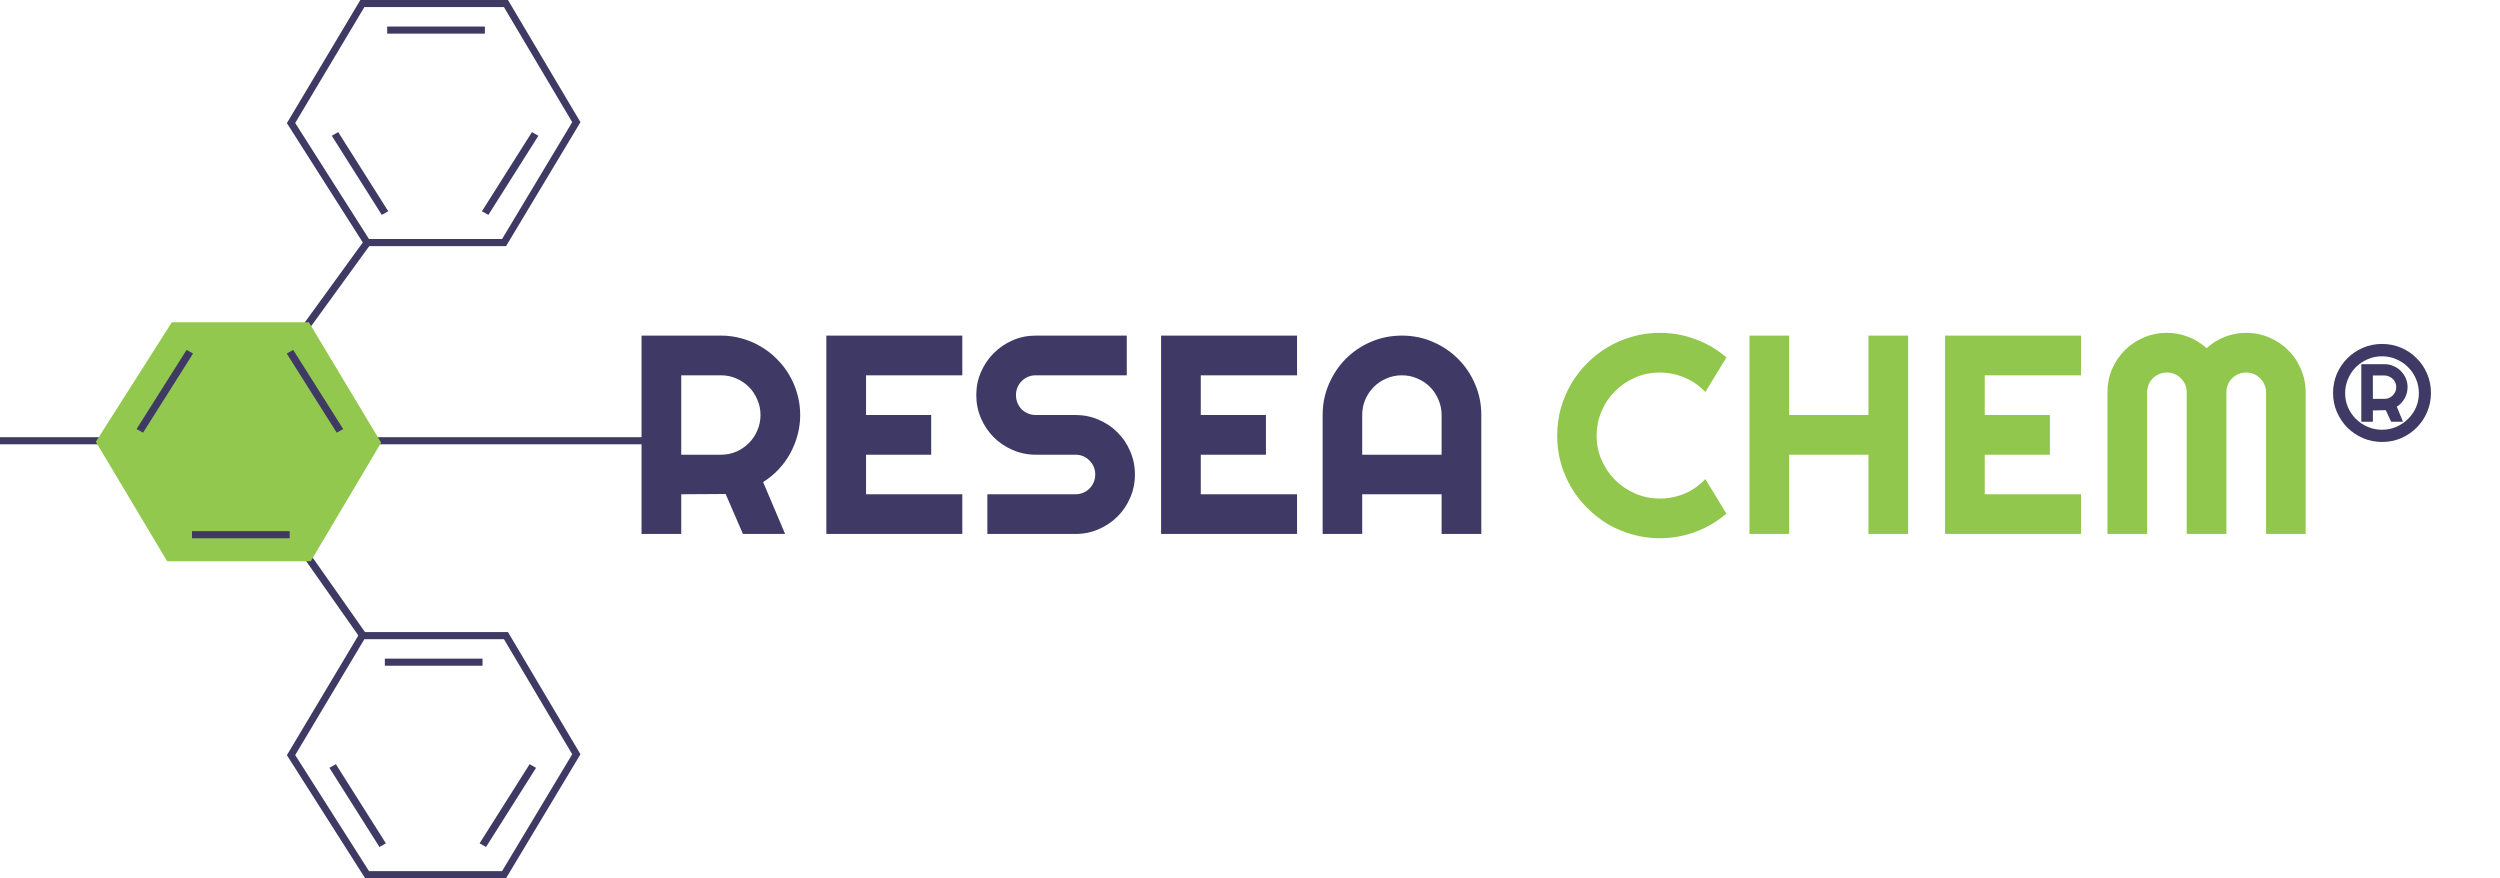
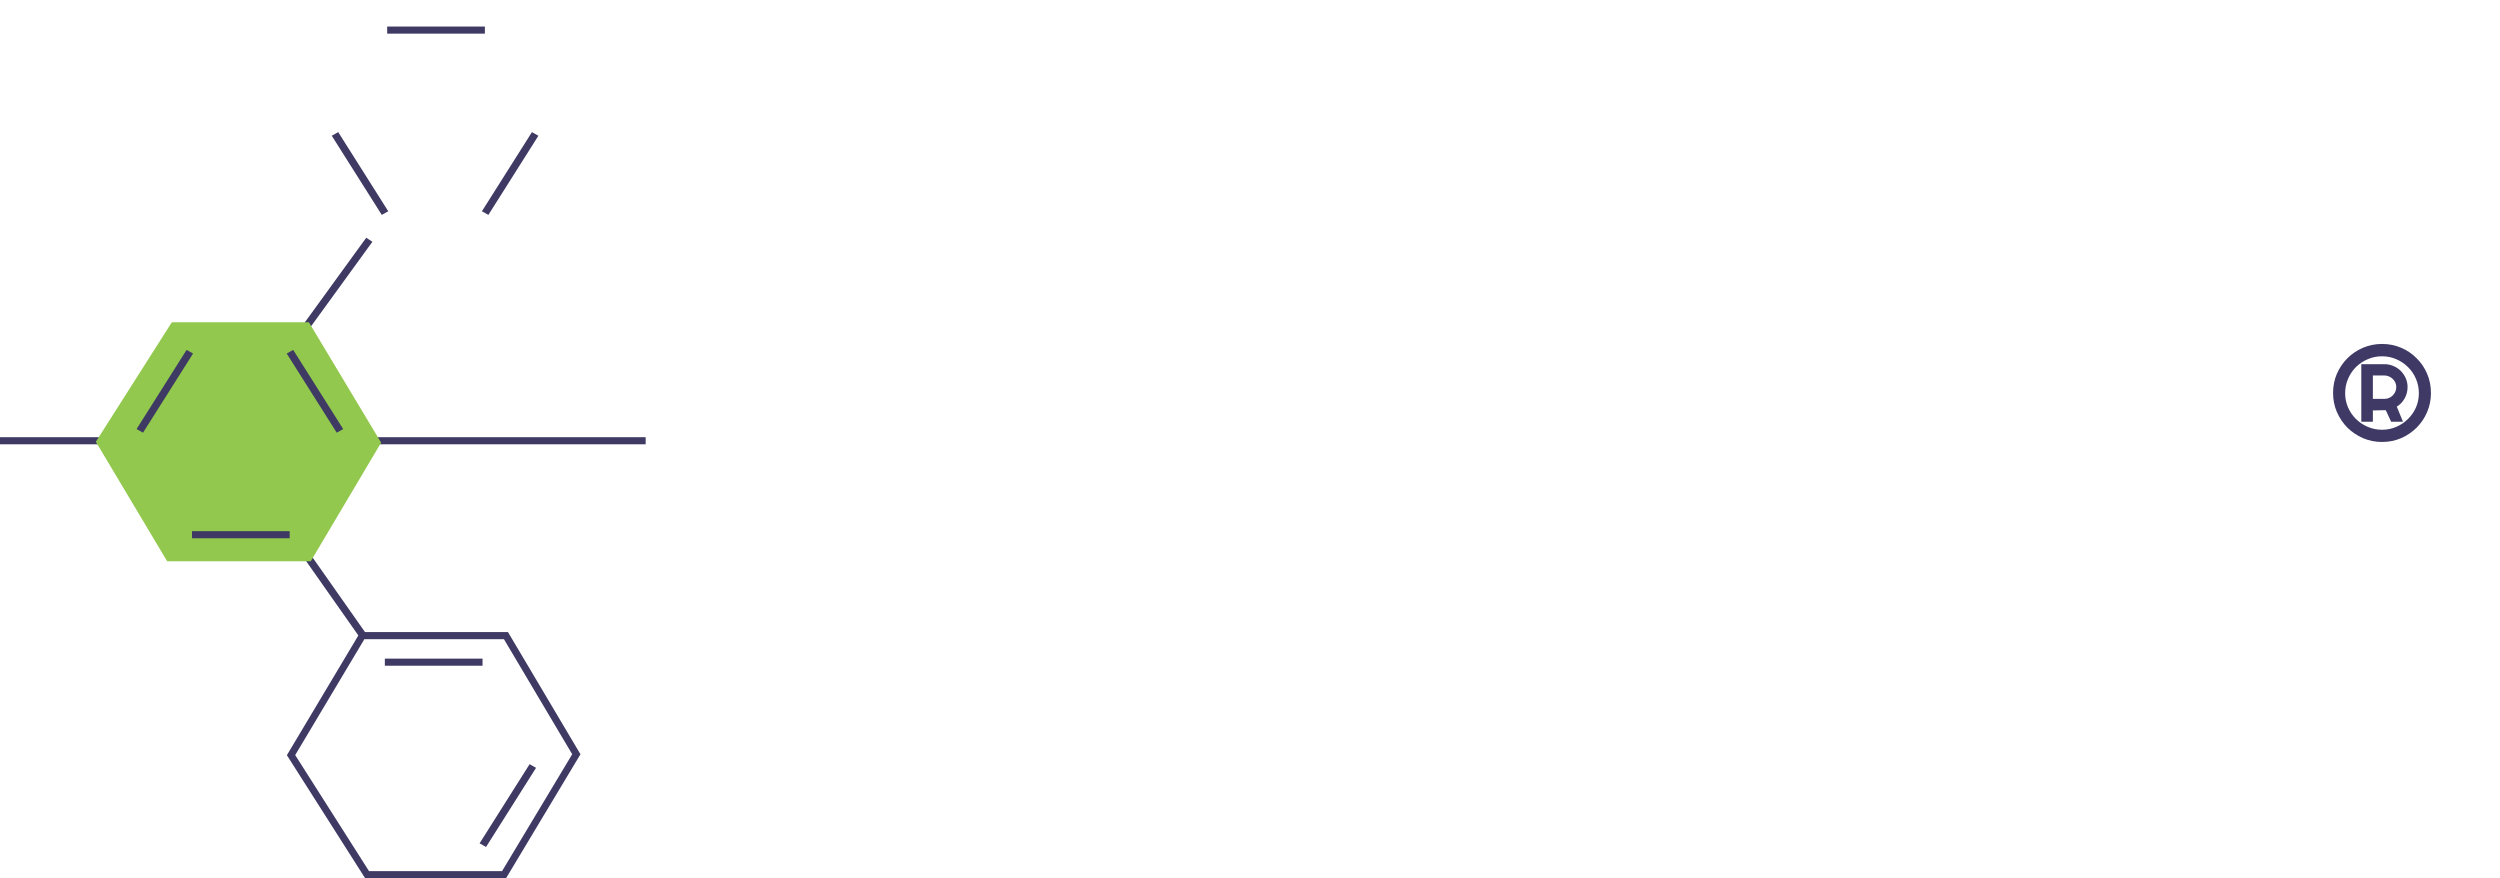
<svg xmlns="http://www.w3.org/2000/svg" width="353" height="124" viewBox="0 0 353 124" fill="none">
  <path d="M52.585 34.137L40.723 50.479L39.848 49.913L51.709 33.571L52.585 34.137Z" fill="#3E3A64" />
  <path d="M51.848 89.69L40.097 72.967L39.212 73.522L50.963 90.243L51.848 89.69Z" fill="#3E3A64" />
  <path d="M91.168 62.735H0V61.733H91.168V62.735Z" fill="#3E3A64" />
-   <path d="M51.166 0.5H71.44L81.378 17.25L71.175 34.25H51.828L41.095 17.375L51.166 0.5Z" stroke="#3E3A64" stroke-miterlimit="10" />
  <path d="M23.603 79.25H43.877L53.816 62.5L43.612 45.5H24.266L13.532 62.375L23.603 79.25Z" fill="#91C84D" />
  <path d="M40.902 75H27.109V76.002H40.902V75Z" fill="#3E3A64" />
  <path d="M40.485 49.92L47.547 61.096L48.46 60.582L41.397 49.406L40.485 49.92Z" fill="#3E3A64" />
  <path d="M27.258 49.92L20.195 61.096L19.283 60.582L26.346 49.406L27.258 49.92Z" fill="#3E3A64" />
  <path d="M68.464 4.75H54.671V3.748H68.464V4.75Z" fill="#3E3A64" />
  <path d="M68.046 29.83L75.11 18.655L76.022 19.168L68.959 30.343L68.046 29.83Z" fill="#3E3A64" />
  <path d="M54.821 29.83L47.757 18.655L46.846 19.168L53.908 30.343L54.821 29.83Z" fill="#3E3A64" />
  <path d="M51.166 89.75H71.44L81.378 106.5L71.175 123.5H51.828L41.095 106.625L51.166 89.75Z" stroke="#3E3A64" stroke-miterlimit="10" />
  <path d="M68.133 94H54.34V92.998H68.133V94Z" fill="#3E3A64" />
  <path d="M67.716 119.08L74.779 107.904L75.691 108.418L68.629 119.594L67.716 119.08Z" fill="#3E3A64" />
-   <path d="M54.489 119.08L47.426 107.904L46.514 108.418L53.577 119.594L54.489 119.08Z" fill="#3E3A64" />
-   <path d="M96.191 52.993V64.204H101.796C102.565 64.204 103.287 64.06 103.964 63.774C104.641 63.474 105.234 63.071 105.742 62.563C106.25 62.055 106.647 61.463 106.933 60.786C107.233 60.096 107.382 59.366 107.382 58.598C107.382 57.83 107.233 57.107 106.933 56.43C106.647 55.74 106.25 55.141 105.742 54.633C105.234 54.126 104.641 53.728 103.964 53.442C103.287 53.142 102.565 52.993 101.796 52.993H96.191ZM96.191 75.395H90.585V47.387H101.796C102.825 47.387 103.815 47.524 104.765 47.797C105.716 48.058 106.601 48.435 107.421 48.93C108.255 49.412 109.01 49.998 109.687 50.688C110.377 51.365 110.963 52.12 111.445 52.954C111.94 53.787 112.317 54.679 112.578 55.629C112.851 56.58 112.988 57.569 112.988 58.598C112.988 59.562 112.864 60.499 112.617 61.411C112.382 62.322 112.037 63.188 111.582 64.008C111.139 64.829 110.592 65.584 109.941 66.274C109.29 66.964 108.561 67.563 107.753 68.071L110.859 75.395H104.902L102.46 69.751L96.191 69.79V75.395ZM135.878 75.395H116.679V47.387H135.878V52.993H122.285V58.598H131.484V64.204H122.285V69.79H135.878V75.395ZM137.851 55.786C137.851 54.627 138.072 53.539 138.515 52.524C138.958 51.508 139.557 50.623 140.312 49.868C141.08 49.099 141.972 48.494 142.988 48.051C144.003 47.608 145.091 47.387 146.25 47.387H159.101V52.993H146.25C145.859 52.993 145.494 53.064 145.156 53.208C144.817 53.351 144.518 53.553 144.257 53.813C144.01 54.06 143.815 54.353 143.671 54.692C143.528 55.03 143.457 55.395 143.457 55.786C143.457 56.176 143.528 56.547 143.671 56.899C143.815 57.237 144.01 57.537 144.257 57.797C144.518 58.045 144.817 58.24 145.156 58.383C145.494 58.526 145.859 58.598 146.25 58.598H151.855C153.014 58.598 154.101 58.819 155.117 59.262C156.145 59.692 157.037 60.291 157.792 61.059C158.561 61.814 159.16 62.706 159.589 63.735C160.032 64.751 160.253 65.838 160.253 66.997C160.253 68.155 160.032 69.243 159.589 70.258C159.16 71.274 158.561 72.166 157.792 72.934C157.037 73.689 156.145 74.288 155.117 74.731C154.101 75.174 153.014 75.395 151.855 75.395H139.414V69.79H151.855C152.246 69.79 152.61 69.718 152.949 69.575C153.287 69.431 153.58 69.236 153.828 68.989C154.088 68.728 154.29 68.429 154.433 68.09C154.576 67.752 154.648 67.387 154.648 66.997C154.648 66.606 154.576 66.241 154.433 65.903C154.29 65.564 154.088 65.271 153.828 65.024C153.58 64.763 153.287 64.562 152.949 64.418C152.61 64.275 152.246 64.204 151.855 64.204H146.25C145.091 64.204 144.003 63.982 142.988 63.539C141.972 63.097 141.08 62.498 140.312 61.743C139.557 60.974 138.958 60.083 138.515 59.067C138.072 58.038 137.851 56.944 137.851 55.786ZM183.144 75.395H163.945V47.387H183.144V52.993H169.55V58.598H178.75V64.204H169.55V69.79H183.144V75.395ZM203.554 64.204V58.598C203.554 57.83 203.404 57.107 203.105 56.43C202.819 55.74 202.421 55.141 201.914 54.633C201.406 54.126 200.807 53.728 200.117 53.442C199.44 53.142 198.717 52.993 197.949 52.993C197.181 52.993 196.451 53.142 195.761 53.442C195.084 53.728 194.492 54.126 193.984 54.633C193.476 55.141 193.072 55.74 192.773 56.43C192.486 57.107 192.343 57.83 192.343 58.598V64.204H203.554ZM209.16 75.395H203.554V69.79H192.343V75.395H186.757V58.598C186.757 57.049 187.05 55.597 187.636 54.243C188.222 52.876 189.016 51.684 190.019 50.668C191.035 49.653 192.22 48.852 193.574 48.266C194.941 47.68 196.399 47.387 197.949 47.387C199.498 47.387 200.95 47.68 202.304 48.266C203.671 48.852 204.863 49.653 205.878 50.668C206.894 51.684 207.695 52.876 208.281 54.243C208.867 55.597 209.16 57.049 209.16 58.598V75.395Z" fill="#3F3A65" />
-   <path d="M243.762 72.524C242.46 73.644 241.002 74.503 239.387 75.102C237.773 75.701 236.099 76.001 234.368 76.001C233.04 76.001 231.757 75.825 230.52 75.473C229.296 75.135 228.144 74.653 227.063 74.028C225.995 73.39 225.019 72.628 224.133 71.743C223.248 70.857 222.486 69.881 221.848 68.813C221.223 67.732 220.735 66.58 220.383 65.356C220.045 64.119 219.875 62.836 219.875 61.508C219.875 60.18 220.045 58.898 220.383 57.661C220.735 56.424 221.223 55.271 221.848 54.204C222.486 53.123 223.248 52.14 224.133 51.254C225.019 50.369 225.995 49.614 227.063 48.989C228.144 48.351 229.296 47.862 230.52 47.524C231.757 47.172 233.04 46.997 234.368 46.997C236.099 46.997 237.773 47.296 239.387 47.895C241.002 48.481 242.46 49.34 243.762 50.473L240.793 55.356C239.973 54.471 239.003 53.793 237.883 53.325C236.764 52.843 235.592 52.602 234.368 52.602C233.131 52.602 231.972 52.836 230.891 53.305C229.81 53.774 228.866 54.412 228.059 55.219C227.252 56.014 226.614 56.958 226.145 58.051C225.676 59.132 225.442 60.284 225.442 61.508C225.442 62.732 225.676 63.885 226.145 64.965C226.614 66.033 227.252 66.971 228.059 67.778C228.866 68.585 229.81 69.223 230.891 69.692C231.972 70.161 233.131 70.395 234.368 70.395C235.592 70.395 236.764 70.161 237.883 69.692C239.003 69.21 239.973 68.526 240.793 67.641L243.762 72.524ZM252.629 75.395H247.024V47.387H252.629V58.598H263.821V47.387H269.426V75.395H263.821V64.204H252.629V75.395ZM293.84 75.395H274.641V47.387H293.84V52.993H280.247V58.598H289.446V64.204H280.247V69.79H293.84V75.395ZM325.559 75.395H319.973V55.395C319.973 55.004 319.895 54.64 319.739 54.301C319.596 53.963 319.394 53.67 319.133 53.422C318.886 53.162 318.593 52.96 318.254 52.817C317.916 52.674 317.551 52.602 317.161 52.602C316.77 52.602 316.405 52.674 316.067 52.817C315.728 52.96 315.429 53.162 315.168 53.422C314.921 53.67 314.726 53.963 314.583 54.301C314.439 54.64 314.368 55.004 314.368 55.395V75.395H308.762V55.395C308.762 55.004 308.691 54.64 308.547 54.301C308.404 53.963 308.202 53.67 307.942 53.422C307.694 53.162 307.402 52.96 307.063 52.817C306.724 52.674 306.36 52.602 305.969 52.602C305.579 52.602 305.214 52.674 304.875 52.817C304.537 52.96 304.237 53.162 303.977 53.422C303.73 53.67 303.534 53.963 303.391 54.301C303.248 54.64 303.176 55.004 303.176 55.395V75.395H297.571V55.395C297.571 54.236 297.786 53.149 298.215 52.133C298.658 51.105 299.257 50.213 300.012 49.458C300.78 48.689 301.672 48.09 302.688 47.661C303.717 47.218 304.81 46.997 305.969 46.997C307.011 46.997 308.014 47.185 308.977 47.563C309.941 47.928 310.806 48.461 311.575 49.164C312.343 48.461 313.202 47.928 314.153 47.563C315.116 47.185 316.119 46.997 317.161 46.997C318.319 46.997 319.407 47.218 320.422 47.661C321.451 48.09 322.343 48.689 323.098 49.458C323.866 50.213 324.465 51.105 324.895 52.133C325.338 53.149 325.559 54.236 325.559 55.395V75.395Z" fill="#91C74C" />
  <path d="M335.05 53.018V56.321H336.683C337.141 56.321 337.53 56.16 337.852 55.838C338.186 55.504 338.353 55.108 338.353 54.651C338.353 54.428 338.31 54.218 338.223 54.02C338.137 53.822 338.013 53.649 337.852 53.501C337.704 53.352 337.524 53.234 337.314 53.148C337.116 53.061 336.906 53.018 336.683 53.018H335.05ZM335.05 59.549H333.417V51.422H336.683C337.128 51.422 337.549 51.509 337.945 51.682C338.341 51.843 338.687 52.072 338.984 52.369C339.281 52.666 339.516 53.012 339.689 53.408C339.862 53.791 339.949 54.206 339.949 54.651C339.949 55.22 339.813 55.752 339.541 56.247C339.268 56.741 338.897 57.131 338.427 57.416L339.299 59.549H337.629L336.869 57.916L335.05 57.954V59.549ZM343.251 55.486C343.251 56.438 343.072 57.335 342.713 58.176C342.355 59.017 341.86 59.753 341.229 60.384C340.611 61.003 339.881 61.498 339.04 61.869C338.198 62.227 337.302 62.407 336.349 62.407C335.397 62.407 334.5 62.227 333.659 61.869C332.818 61.498 332.082 61.003 331.451 60.384C330.832 59.753 330.337 59.017 329.966 58.176C329.608 57.335 329.428 56.438 329.428 55.486C329.428 54.521 329.608 53.618 329.966 52.777C330.337 51.936 330.832 51.206 331.451 50.587C332.082 49.956 332.818 49.462 333.659 49.103C334.5 48.744 335.397 48.565 336.349 48.565C337.302 48.565 338.198 48.744 339.04 49.103C339.881 49.462 340.611 49.956 341.229 50.587C341.86 51.206 342.355 51.936 342.713 52.777C343.072 53.618 343.251 54.521 343.251 55.486ZM341.544 55.523C341.544 54.806 341.408 54.131 341.136 53.501C340.864 52.857 340.487 52.301 340.004 51.831C339.534 51.361 338.984 50.989 338.353 50.717C337.722 50.445 337.054 50.309 336.349 50.309C335.632 50.309 334.958 50.445 334.327 50.717C333.696 50.989 333.139 51.361 332.657 51.831C332.187 52.301 331.816 52.857 331.543 53.501C331.271 54.131 331.135 54.806 331.135 55.523C331.135 56.228 331.271 56.896 331.543 57.527C331.816 58.145 332.187 58.69 332.657 59.16C333.139 59.63 333.696 60.001 334.327 60.273C334.958 60.545 335.632 60.681 336.349 60.681C337.054 60.681 337.722 60.545 338.353 60.273C338.984 60.001 339.534 59.63 340.004 59.16C340.487 58.69 340.864 58.145 341.136 57.527C341.408 56.896 341.544 56.228 341.544 55.523Z" fill="#3F3A65" />
</svg>